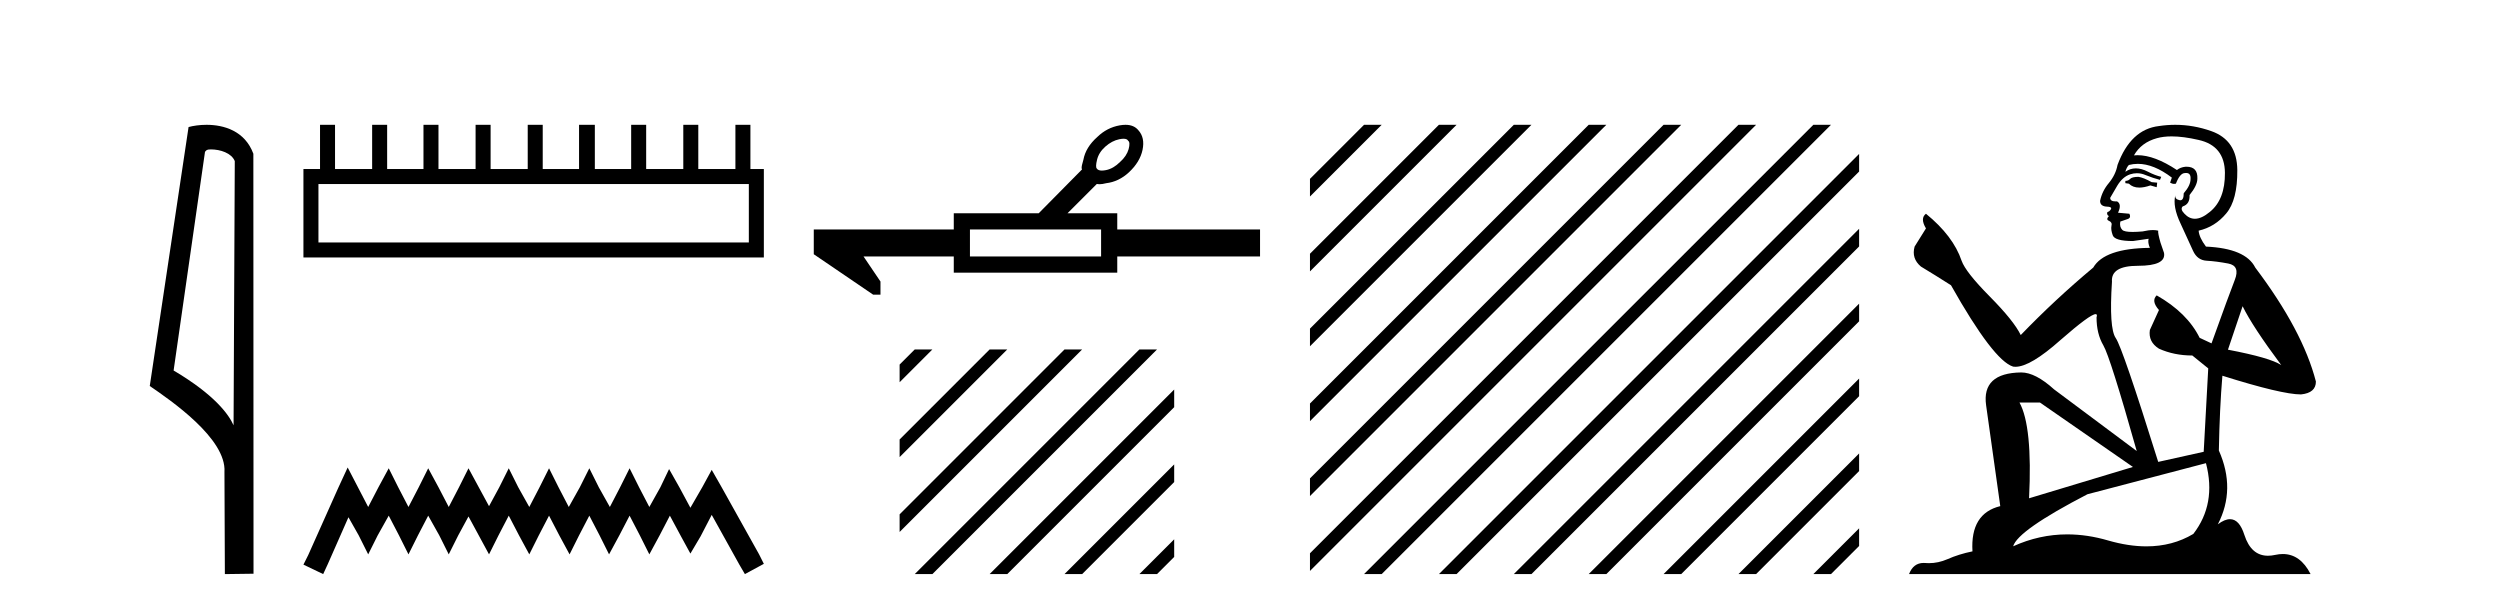
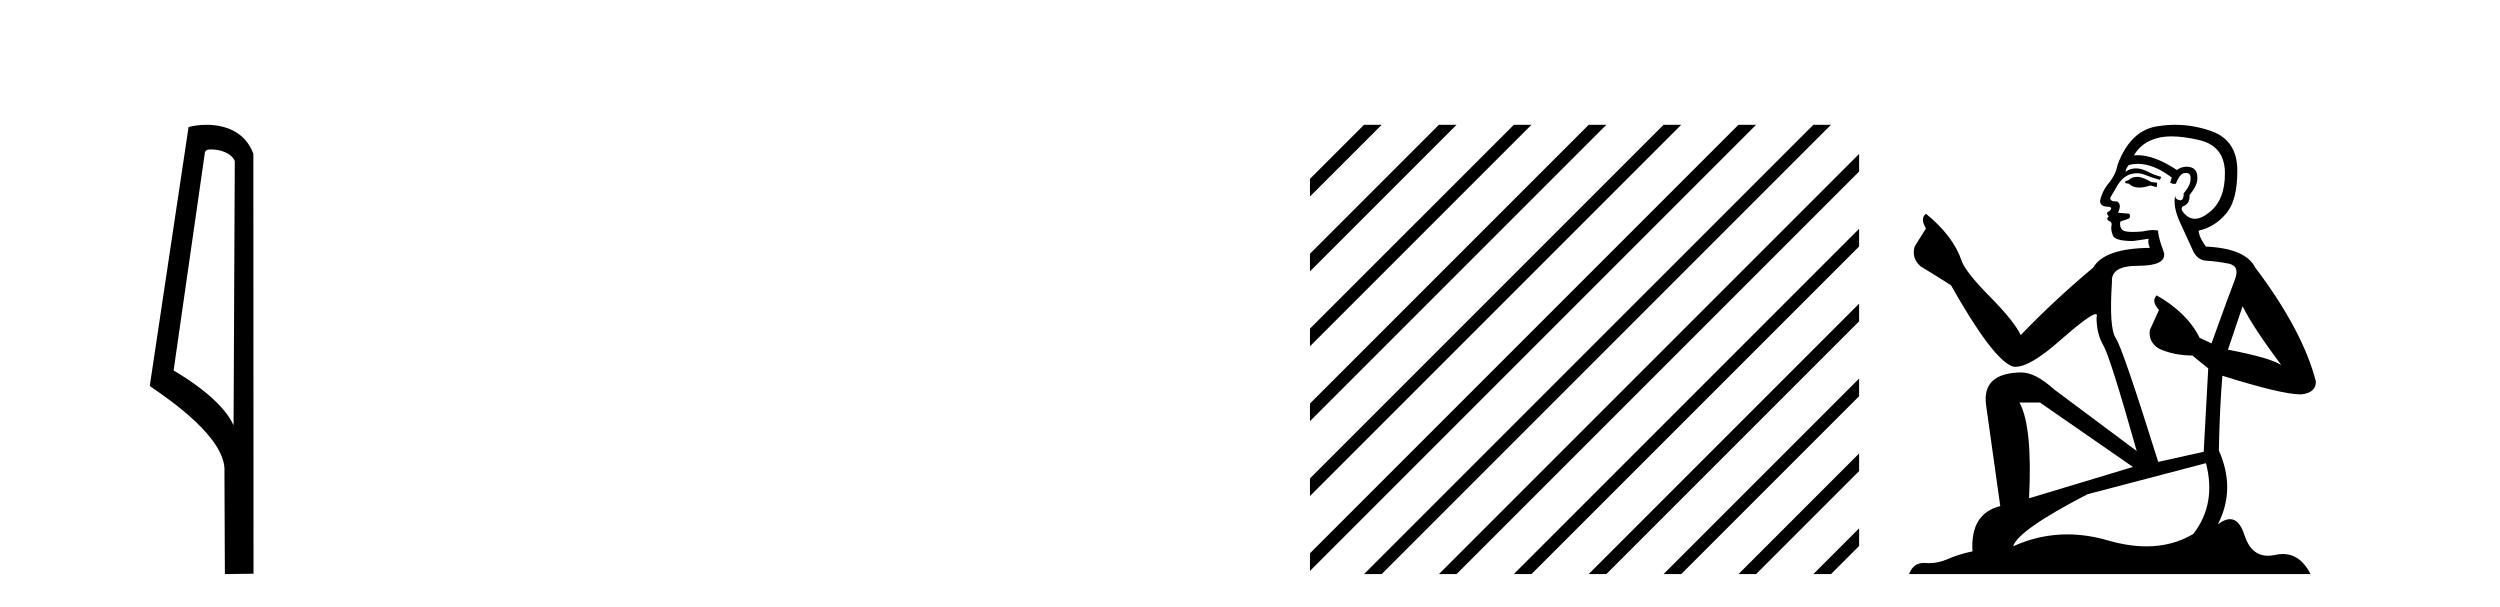
<svg xmlns="http://www.w3.org/2000/svg" width="169.0" height="41.0">
  <path d="M 14.259 10.1 C 14.884 10.1 15.648 10.34 15.871 10.89 L 15.789 28.751 L 15.789 28.751 C 15.473 28.034 14.531 26.699 11.736 25.046 L 13.858 10.263 C 13.958 10.157 13.955 10.1 14.259 10.1 ZM 15.789 28.751 L 15.789 28.751 C 15.789 28.751 15.789 28.751 15.789 28.751 L 15.789 28.751 L 15.789 28.751 ZM 13.962 8.437 C 13.484 8.437 13.053 8.505 12.747 8.588 L 10.124 26.094 C 11.512 27.044 15.325 29.648 15.173 31.91 L 15.201 38.809 L 17.138 38.783 L 17.127 10.393 C 16.551 8.837 15.12 8.437 13.962 8.437 Z" style="fill:#000000;stroke:none" />
-   <path d="M 50.621 12.441 L 50.621 16.391 L 21.527 16.391 L 21.527 12.441 ZM 21.634 8.437 L 21.634 11.426 L 20.512 11.426 L 20.512 17.405 L 51.636 17.405 L 51.636 11.426 L 50.728 11.426 L 50.728 8.437 L 49.714 8.437 L 49.714 11.426 L 47.205 11.426 L 47.205 8.437 L 46.191 8.437 L 46.191 11.426 L 43.681 11.426 L 43.681 8.437 L 42.667 8.437 L 42.667 11.426 L 40.211 11.426 L 40.211 8.437 L 39.144 8.437 L 39.144 11.426 L 36.688 11.426 L 36.688 8.437 L 35.674 8.437 L 35.674 11.426 L 33.165 11.426 L 33.165 8.437 L 32.15 8.437 L 32.15 11.426 L 29.641 11.426 L 29.641 8.437 L 28.627 8.437 L 28.627 11.426 L 26.171 11.426 L 26.171 8.437 L 25.157 8.437 L 25.157 11.426 L 22.648 11.426 L 22.648 8.437 Z" style="fill:#000000;stroke:none" />
-   <path d="M 23.502 31.602 L 22.861 32.99 L 20.833 37.528 L 20.512 38.169 L 21.847 38.809 L 22.167 38.115 L 23.555 34.966 L 24.249 36.193 L 24.89 37.475 L 25.531 36.193 L 26.278 34.859 L 26.972 36.193 L 27.613 37.475 L 28.253 36.193 L 28.947 34.859 L 29.695 36.193 L 30.335 37.475 L 30.976 36.193 L 31.67 34.912 L 32.364 36.193 L 33.058 37.475 L 33.698 36.193 L 34.392 34.859 L 35.086 36.193 L 35.78 37.475 L 36.421 36.193 L 37.115 34.859 L 37.809 36.193 L 38.503 37.475 L 39.144 36.193 L 39.838 34.859 L 40.532 36.193 L 41.172 37.475 L 41.866 36.193 L 42.56 34.859 L 43.254 36.193 L 43.895 37.475 L 44.589 36.193 L 45.283 34.859 L 46.03 36.247 L 46.671 37.421 L 47.365 36.247 L 48.112 34.805 L 49.981 38.169 L 50.355 38.809 L 51.636 38.115 L 51.315 37.475 L 48.753 32.884 L 48.112 31.763 L 47.472 32.937 L 46.671 34.325 L 45.924 32.937 L 45.23 31.709 L 44.642 32.937 L 43.895 34.272 L 43.201 32.937 L 42.56 31.656 L 41.92 32.937 L 41.226 34.272 L 40.478 32.937 L 39.838 31.656 L 39.197 32.937 L 38.45 34.272 L 37.756 32.937 L 37.115 31.656 L 36.474 32.937 L 35.78 34.272 L 35.033 32.937 L 34.392 31.656 L 33.752 32.937 L 33.058 34.218 L 32.364 32.937 L 31.67 31.656 L 31.029 32.937 L 30.335 34.272 L 29.641 32.937 L 28.947 31.656 L 28.307 32.937 L 27.613 34.272 L 26.919 32.937 L 26.278 31.656 L 25.584 32.937 L 24.89 34.272 L 24.196 32.937 L 23.502 31.602 Z" style="fill:#000000;stroke:none" />
-   <path d="M 75.951 9.379 Q 76.194 9.379 76.262 9.515 Q 76.416 9.618 76.296 10.079 Q 76.159 10.557 75.715 10.95 Q 75.271 11.394 74.776 11.497 Q 74.611 11.531 74.485 11.531 Q 74.235 11.531 74.144 11.394 Q 74.041 11.292 74.161 10.797 Q 74.28 10.301 74.724 9.908 Q 75.169 9.515 75.664 9.413 Q 75.829 9.379 75.951 9.379 ZM 74.434 15.511 L 74.434 17.339 L 65.568 17.339 L 65.568 15.511 ZM 76.084 8.437 Q 75.905 8.437 75.698 8.473 Q 74.827 8.627 74.178 9.259 Q 73.392 9.959 73.238 10.797 Q 73.102 11.241 73.119 11.377 Q 73.136 11.437 73.144 11.454 L 73.144 11.454 L 70.215 14.418 L 64.475 14.418 L 64.475 15.511 L 55.011 15.511 L 55.011 17.186 L 59.025 19.919 L 59.52 19.919 L 59.52 19.031 L 58.376 17.339 L 64.475 17.339 L 64.475 18.433 L 75.527 18.433 L 75.527 17.339 L 85.179 17.339 L 85.179 15.511 L 75.527 15.511 L 75.527 14.418 L 72.162 14.418 L 74.144 12.437 Q 74.223 12.454 74.32 12.454 Q 74.514 12.454 74.776 12.385 Q 75.63 12.283 76.313 11.651 Q 77.065 10.95 77.236 10.13 Q 77.407 9.31 76.962 8.815 Q 76.662 8.437 76.084 8.437 Z" style="fill:#000000;stroke:none" />
-   <path d="M 61.836 23.623 L 60.814 24.644 L 60.814 25.838 L 62.731 23.921 L 63.029 23.623 ZM 66.898 23.623 L 60.814 29.707 L 60.814 30.9 L 67.793 23.921 L 68.091 23.623 ZM 71.96 23.623 L 60.814 34.769 L 60.814 35.962 L 72.855 23.921 L 73.153 23.623 ZM 77.022 23.623 L 62.134 38.511 L 61.836 38.809 L 63.029 38.809 L 77.917 23.921 L 78.215 23.623 ZM 79.375 26.332 L 67.196 38.511 L 66.898 38.809 L 68.091 38.809 L 79.375 27.525 L 79.375 26.332 ZM 79.375 31.394 L 72.258 38.511 L 71.96 38.809 L 73.153 38.809 L 79.375 32.587 L 79.375 31.394 ZM 79.375 36.456 L 77.32 38.511 L 77.022 38.809 L 78.215 38.809 L 79.375 37.649 L 79.375 36.456 Z" style="fill:#000000;stroke:none" />
  <path d="M 92.208 8.437 L 88.554 12.091 L 88.554 13.284 L 93.103 8.735 L 93.401 8.437 ZM 97.27 8.437 L 88.554 17.153 L 88.554 18.346 L 98.165 8.735 L 98.464 8.437 ZM 102.333 8.437 L 88.554 22.215 L 88.554 23.408 L 103.227 8.735 L 103.526 8.437 ZM 107.395 8.437 L 88.554 27.277 L 88.554 28.47 L 108.289 8.735 L 108.588 8.437 ZM 112.457 8.437 L 88.554 32.339 L 88.554 32.339 L 88.554 33.533 L 113.352 8.735 L 113.65 8.437 ZM 117.519 8.437 L 88.554 37.402 L 88.554 38.595 L 118.414 8.735 L 118.712 8.437 ZM 122.581 8.437 L 92.507 38.511 L 92.208 38.809 L 93.401 38.809 L 123.476 8.735 L 123.774 8.437 ZM 125.676 10.404 L 97.569 38.511 L 97.27 38.809 L 98.464 38.809 L 125.676 11.597 L 125.676 10.404 ZM 125.676 15.466 L 102.631 38.511 L 102.333 38.809 L 103.526 38.809 L 125.676 16.659 L 125.676 15.466 ZM 125.676 20.528 L 107.693 38.511 L 107.395 38.809 L 108.588 38.809 L 125.676 21.721 L 125.676 20.528 ZM 125.676 25.59 L 112.755 38.511 L 112.457 38.809 L 113.65 38.809 L 125.676 26.783 L 125.676 25.59 ZM 125.676 30.652 L 117.817 38.511 L 117.519 38.809 L 118.712 38.809 L 125.676 31.845 L 125.676 30.652 ZM 125.676 35.714 L 122.879 38.511 L 122.581 38.809 L 123.774 38.809 L 125.676 36.907 L 125.676 35.714 Z" style="fill:#000000;stroke:none" />
  <path d="M 144.562 11.955 Q 144.135 11.955 143.999 12.091 Q 143.879 12.228 143.674 12.228 L 143.674 12.382 L 143.913 12.416 Q 144.178 12.681 144.618 12.681 Q 144.944 12.681 145.365 12.535 L 145.792 12.655 L 145.826 12.348 L 145.451 12.313 Q 144.904 12.006 144.562 11.955 ZM 146.8 9.22 Q 147.588 9.22 148.628 9.46 Q 150.388 9.853 150.405 11.681 Q 150.422 13.492 149.38 14.329 Q 148.829 14.788 148.376 14.788 Q 147.987 14.788 147.671 14.449 Q 147.364 14.141 147.552 13.953 Q 148.047 13.8 148.013 13.185 Q 148.543 12.535 148.543 12.074 Q 148.575 11.27 147.804 11.27 Q 147.773 11.27 147.74 11.271 Q 147.398 11.305 147.159 11.493 Q 145.647 10.491 144.498 10.491 Q 144.374 10.491 144.255 10.503 L 144.255 10.503 Q 144.75 9.631 145.809 9.341 Q 146.241 9.22 146.8 9.22 ZM 151.6 20.701 Q 152.267 22.068 154.214 24.682 Q 153.48 24.186 150.61 23.639 L 151.6 20.701 ZM 144.517 11.076 Q 145.595 11.076 146.817 12.006 L 146.698 12.348 Q 146.841 12.431 146.976 12.431 Q 147.034 12.431 147.091 12.416 Q 147.364 11.698 147.706 11.698 Q 147.747 11.693 147.783 11.693 Q 148.112 11.693 148.081 12.108 Q 148.081 12.535 147.62 13.065 Q 147.62 13.538 147.39 13.538 Q 147.354 13.538 147.313 13.526 Q 147.005 13.458 147.056 13.185 L 147.056 13.185 Q 146.851 13.953 147.415 15.132 Q 147.962 16.328 148.252 16.96 Q 148.543 17.592 149.175 17.626 Q 149.807 17.66 150.627 17.814 Q 151.447 17.968 151.071 18.925 Q 150.695 19.881 149.499 23.212 L 148.696 22.837 Q 147.859 21.145 145.792 19.967 L 145.792 19.967 Q 145.399 20.342 145.946 20.957 L 145.331 22.307 Q 145.211 23.11 145.946 23.571 Q 146.971 24.032 148.201 24.032 L 149.277 24.904 L 148.97 30.541 L 145.895 31.224 Q 143.486 23.52 143.025 22.854 Q 142.564 22.187 142.769 19.044 Q 142.683 17.968 144.528 17.968 Q 146.441 17.968 146.288 17.097 L 146.048 16.396 Q 145.861 15.747 145.895 15.593 Q 145.744 15.552 145.545 15.552 Q 145.246 15.552 144.836 15.645 Q 144.448 15.679 144.167 15.679 Q 143.606 15.679 143.469 15.542 Q 143.264 15.337 143.332 14.978 L 143.879 14.79 Q 144.067 14.688 143.947 14.449 L 143.179 14.38 Q 143.452 13.8 143.11 13.612 Q 143.059 13.615 143.013 13.615 Q 142.649 13.615 142.649 13.373 Q 142.769 13.15 143.127 12.553 Q 143.486 11.955 143.999 11.784 Q 144.229 11.71 144.456 11.71 Q 144.751 11.71 145.041 11.835 Q 145.553 12.04 146.014 12.16 L 146.1 11.955 Q 145.673 11.852 145.211 11.613 Q 144.767 11.382 144.383 11.382 Q 143.999 11.382 143.674 11.613 Q 143.759 11.305 143.913 11.152 Q 144.209 11.076 144.517 11.076 ZM 137.9 27.21 L 144.186 31.566 L 137.165 33.684 Q 137.404 28.816 136.516 27.21 ZM 149.123 31.31 Q 149.841 34.06 148.269 36.093 Q 146.862 36.934 145.099 36.934 Q 143.889 36.934 142.512 36.537 Q 141.101 36.124 139.749 36.124 Q 137.861 36.124 136.089 36.93 Q 136.397 35.854 141.111 33.411 L 149.123 31.31 ZM 147.045 8.437 Q 146.498 8.437 145.946 8.521 Q 144.033 8.743 143.144 11.152 Q 143.025 11.801 142.564 12.365 Q 142.102 12.911 141.966 13.578 Q 141.966 13.953 142.444 13.97 Q 142.922 13.988 142.564 14.295 Q 142.41 14.329 142.444 14.449 Q 142.461 14.568 142.564 14.603 Q 142.341 14.842 142.564 14.927 Q 142.803 15.03 142.734 15.269 Q 142.683 15.525 142.82 15.901 Q 142.956 16.294 144.186 16.294 L 145.246 16.14 L 145.246 16.14 Q 145.177 16.396 145.331 16.755 Q 142.256 16.789 141.504 18.087 Q 138.925 20.24 136.602 22.649 Q 136.14 21.692 134.5 20.035 Q 132.877 18.395 132.604 17.626 Q 132.04 15.952 130.195 14.449 Q 129.785 14.756 130.195 15.44 L 129.427 16.67 Q 129.204 17.472 129.854 18.019 Q 130.844 18.617 131.887 19.283 Q 134.757 24.374 136.089 24.784 Q 136.163 24.795 136.243 24.795 Q 137.257 24.795 139.284 22.99 Q 141.292 21.235 141.666 21.235 Q 141.798 21.235 141.726 21.453 Q 141.726 22.563 142.188 23.349 Q 142.649 24.135 144.443 30.49 L 138.856 26.322 Q 137.592 25.177 136.636 25.177 Q 133.954 25.211 134.261 27.398 L 135.218 34.214 Q 133.185 34.709 133.339 37.272 Q 132.416 37.46 131.647 37.801 Q 131.026 38.07 130.394 38.07 Q 130.261 38.07 130.127 38.058 Q 130.081 38.055 130.036 38.055 Q 129.34 38.055 129.051 38.809 L 156.196 38.809 Q 155.503 37.452 154.319 37.452 Q 154.072 37.452 153.804 37.511 Q 153.546 37.568 153.315 37.568 Q 152.175 37.568 151.72 36.161 Q 151.383 35.096 150.749 35.096 Q 150.386 35.096 149.926 35.444 Q 151.156 33.069 149.995 30.456 Q 150.046 27.62 150.234 25.399 Q 154.248 26.663 155.547 26.663 Q 156.555 26.561 156.555 25.792 Q 155.666 22.341 152.455 18.087 Q 151.805 16.789 149.123 16.67 Q 148.662 16.055 148.628 15.593 Q 149.738 15.337 150.49 14.432 Q 151.259 13.526 151.242 11.493 Q 151.225 9.478 149.482 8.863 Q 148.276 8.437 147.045 8.437 Z" style="fill:#000000;stroke:none" />
</svg>